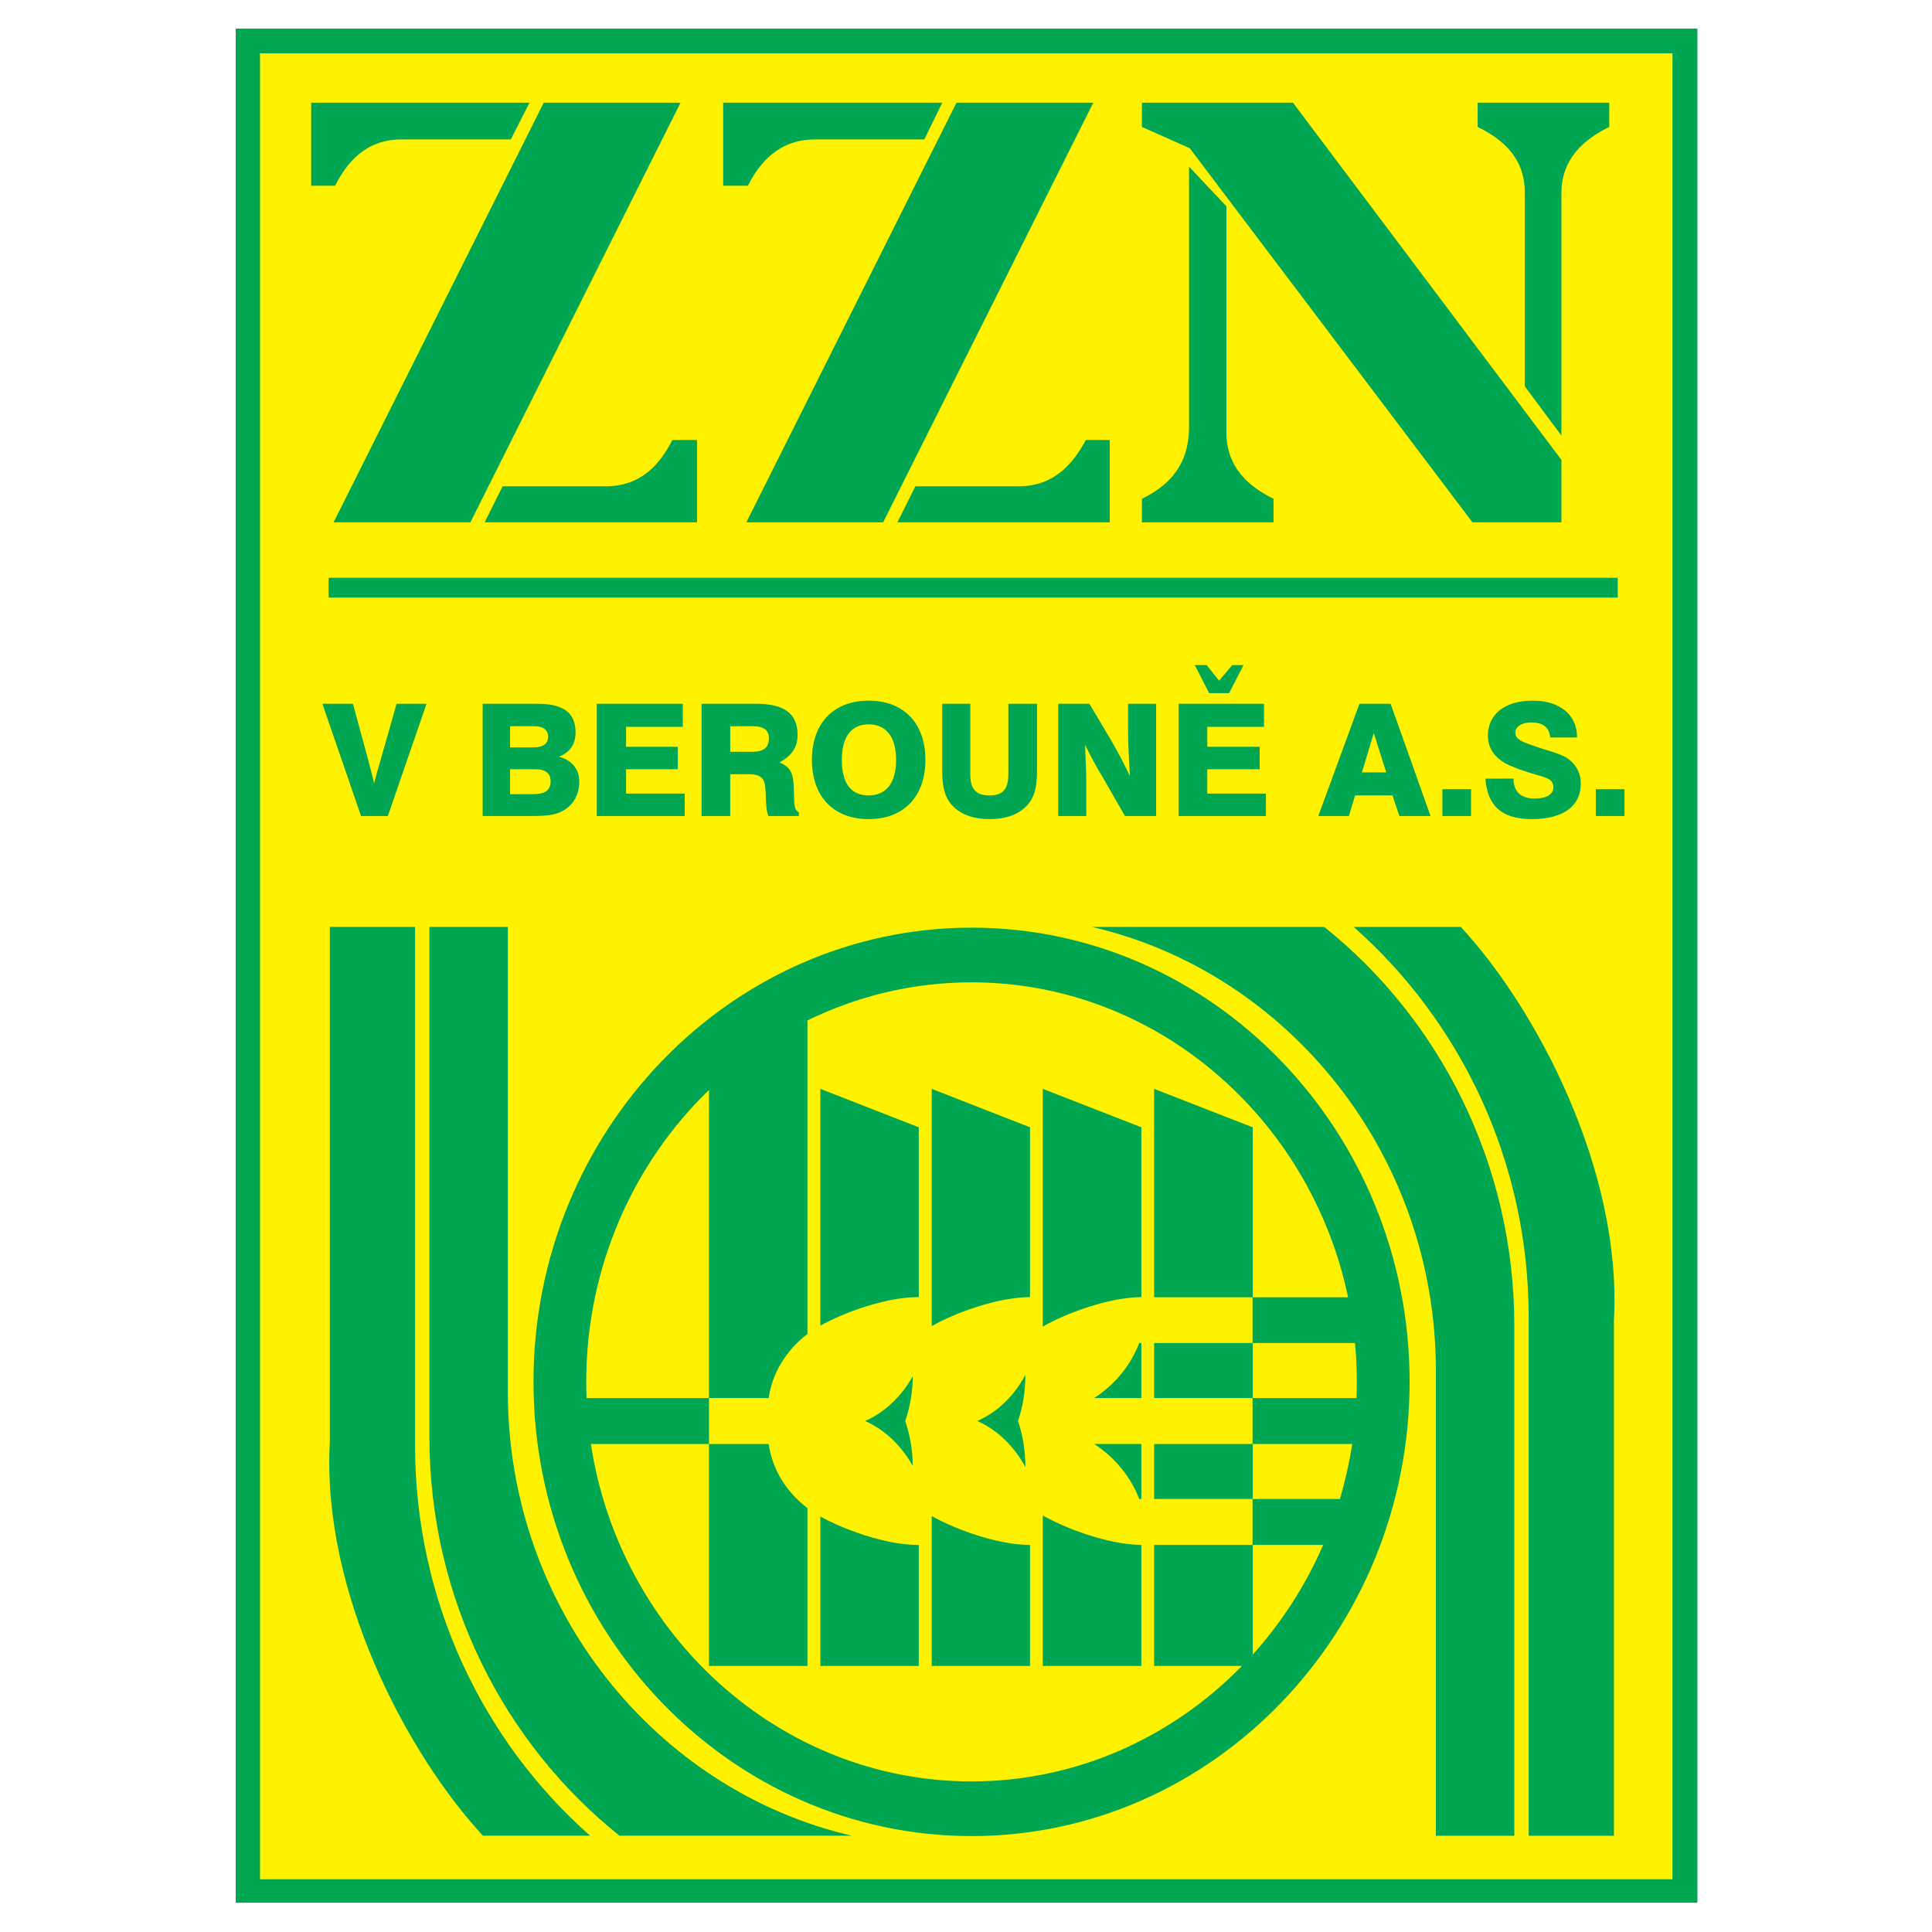
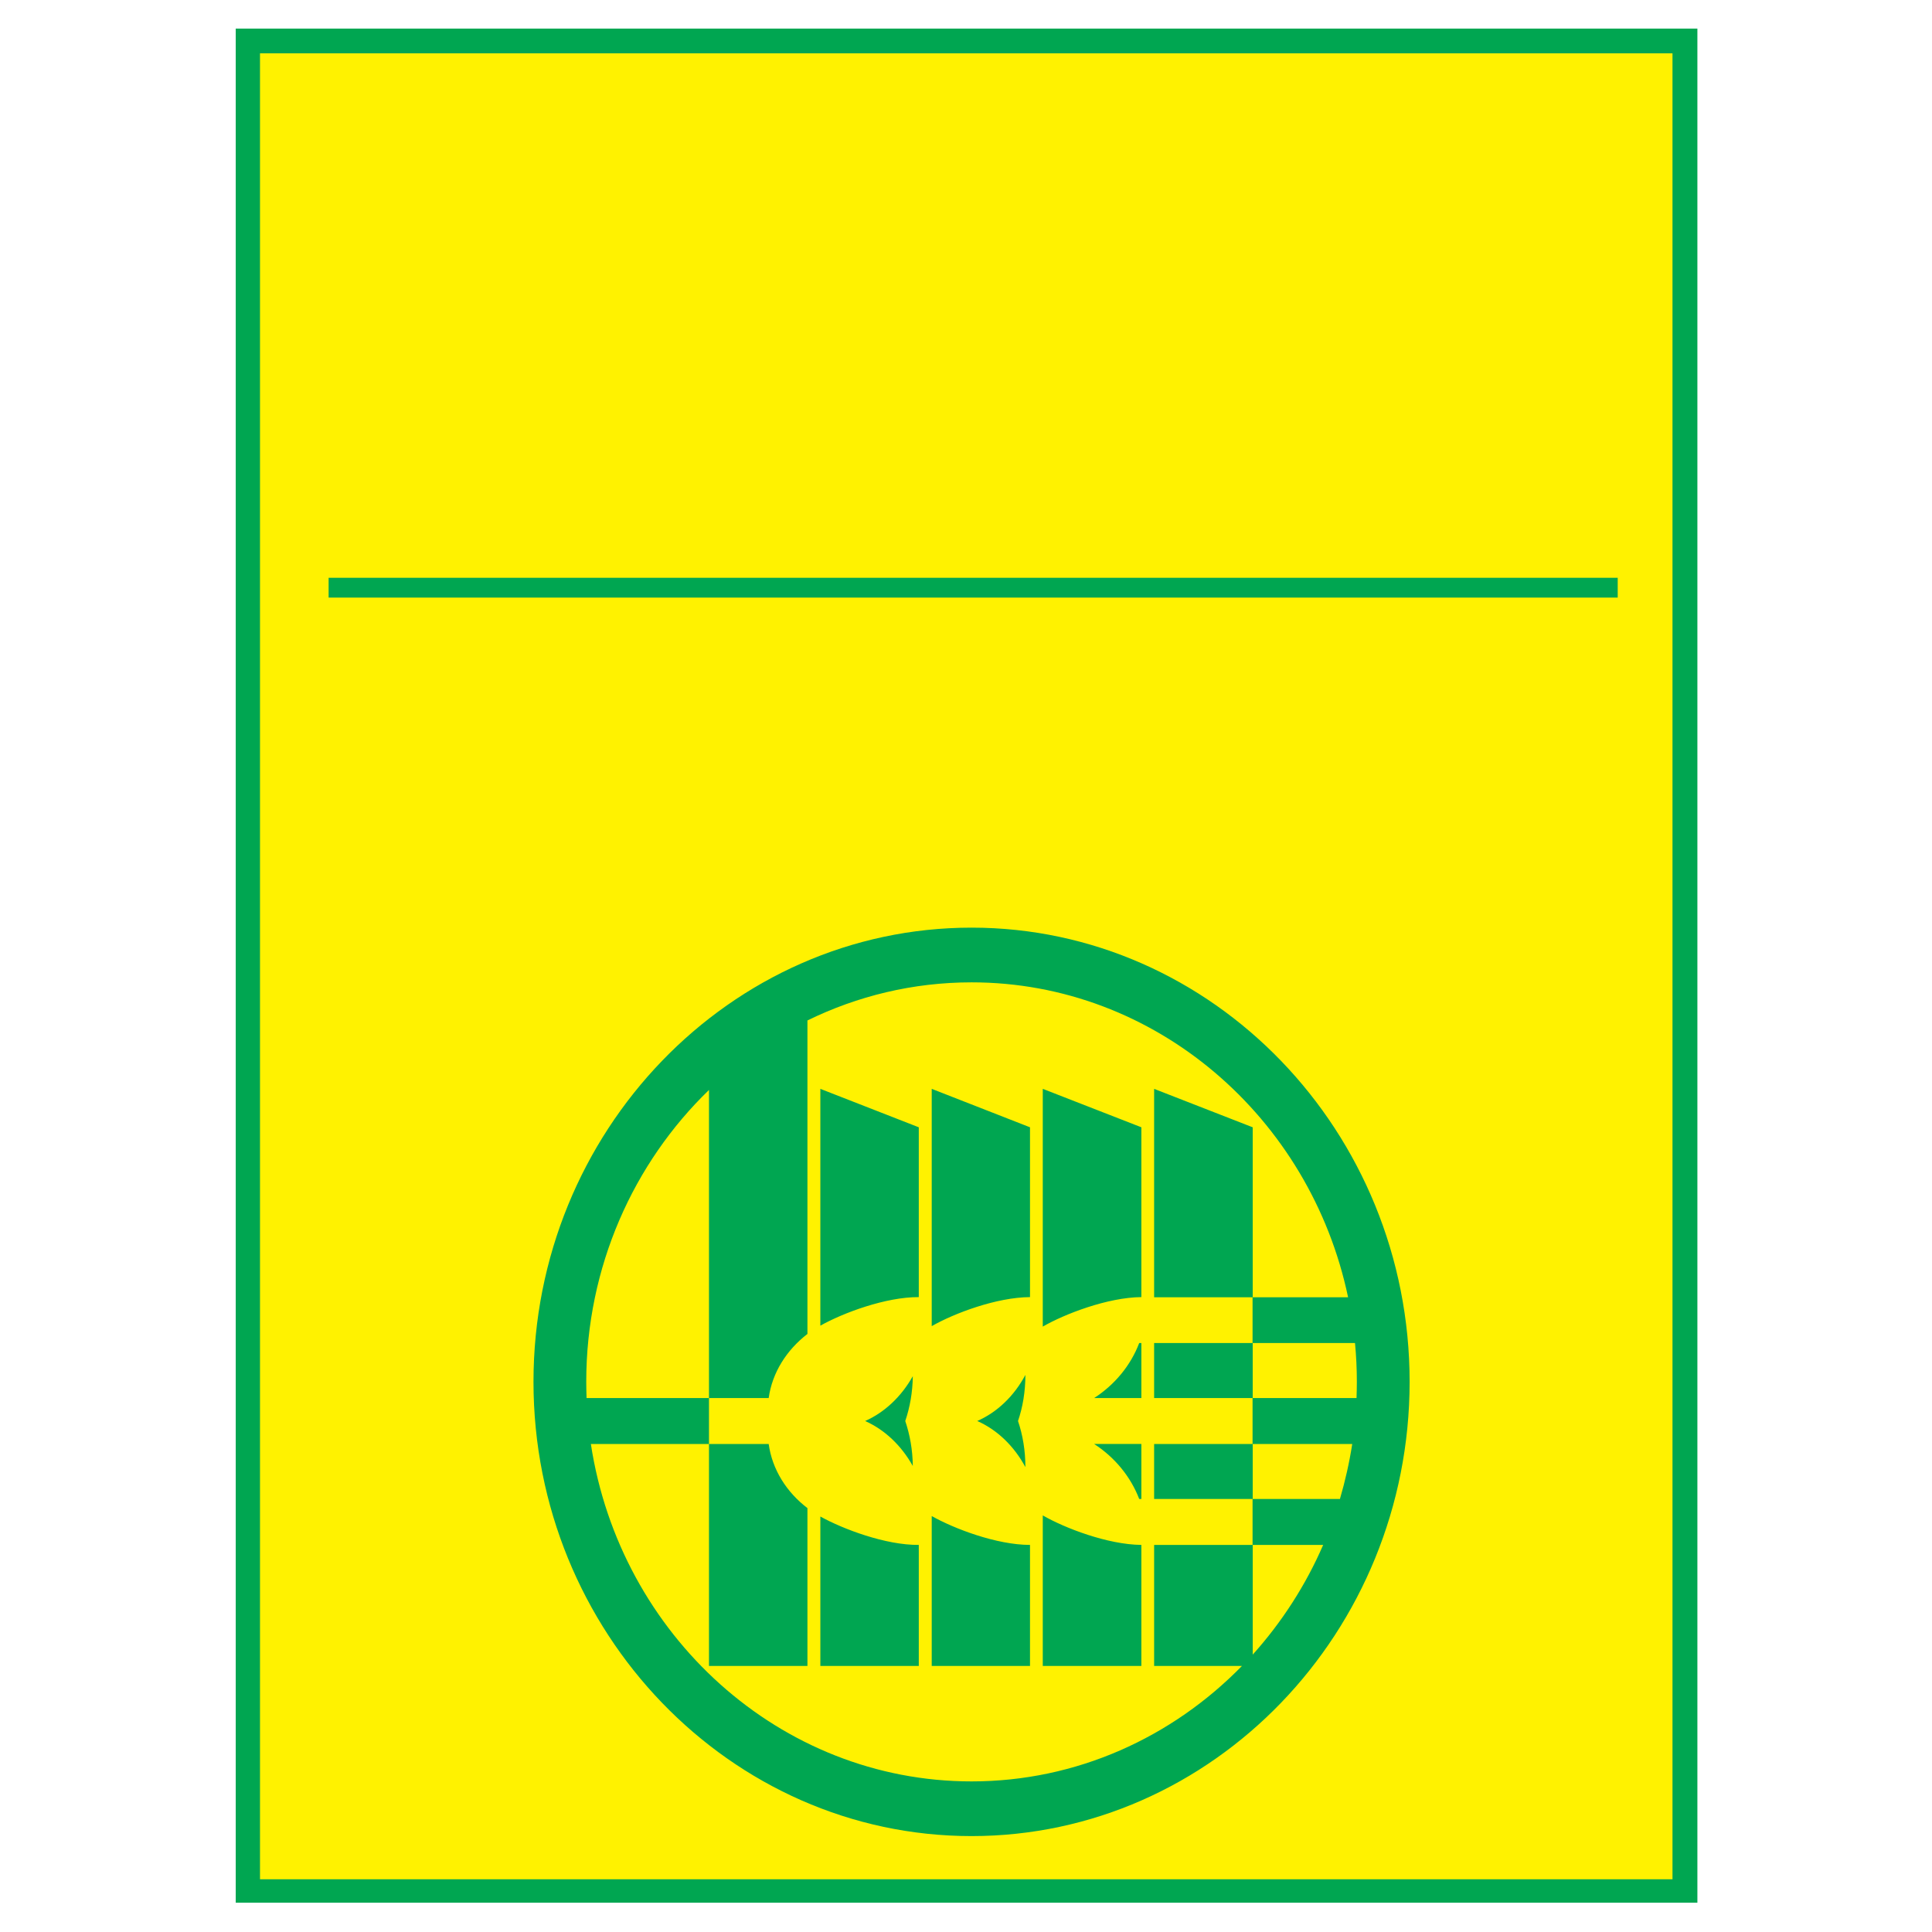
<svg xmlns="http://www.w3.org/2000/svg" version="1.0" id="Layer_1" x="0px" y="0px" width="192.756px" height="192.756px" viewBox="0 0 192.756 192.756" enable-background="new 0 0 192.756 192.756" xml:space="preserve">
  <g>
    <polygon fill-rule="evenodd" clip-rule="evenodd" fill="#FFFFFF" points="0,0 192.756,0 192.756,192.756 0,192.756 0,0  " />
    <polygon fill-rule="evenodd" clip-rule="evenodd" fill="#00A651" points="23.519,2.855 169.349,2.855 169.349,189.833    23.519,189.833 23.519,2.855  " />
    <polygon fill-rule="evenodd" clip-rule="evenodd" fill="#FFF200" points="25.941,5.321 166.865,5.321 166.865,187.495    25.941,187.495 25.941,5.321  " />
    <path fill-rule="evenodd" clip-rule="evenodd" fill="#00A651" d="M96.932,92.551c-24.078,0-43.706,20.348-43.706,45.31   s19.627,45.326,43.706,45.326c24.078,0,43.706-20.364,43.706-45.326S121.01,92.551,96.932,92.551L96.932,92.551z M102.303,146.372   c-1.12-2.084-2.808-3.723-4.803-4.598c1.995-0.875,3.683-2.498,4.803-4.598c0,1.654-0.261,3.213-0.736,4.598   C102.042,143.174,102.303,144.733,102.303,146.372L102.303,146.372z M91.07,146.261c-1.136-2.036-2.808-3.627-4.757-4.486   c1.949-0.859,3.622-2.45,4.757-4.471c-0.015,1.591-0.292,3.118-0.752,4.471C90.778,143.143,91.055,144.653,91.07,146.261   L91.07,146.261z M115.147,149.554v-5.488h9.821v-4.582h-9.821v-5.489h9.821v-4.565h-9.821v-20.794l9.837,3.835v16.959h9.515   c-3.76-17.93-19.198-31.421-37.567-31.421c-5.847,0-11.402,1.368-16.374,3.802v31.278c-2.087,1.606-3.515,3.866-3.867,6.396h-5.955   v4.582h5.955c0.353,2.545,1.78,4.805,3.867,6.396v15.75h-9.822v-22.146H58.951c2.9,19.027,18.845,33.664,37.981,33.664   c10.497,0,20.027-4.407,26.978-11.519h-8.763v-12.075h9.821v-4.582H115.147L115.147,149.554z M113.874,144.065v5.488h-0.215   c-0.859-2.243-2.455-4.168-4.496-5.488H113.874L113.874,144.065z M124.984,149.554h8.701c0.521-1.781,0.937-3.611,1.228-5.488   h-9.929V149.554L124.984,149.554z M132.013,154.136h-7.028v10.945C127.869,161.868,130.264,158.177,132.013,154.136   L132.013,154.136z M113.874,154.136v12.075h-9.837v-15.019C106.217,152.449,110.498,154.104,113.874,154.136L113.874,154.136z    M104.037,132.355v-23.721l9.837,3.835v16.943C110.498,129.444,106.217,131.1,104.037,132.355L104.037,132.355z M81.847,132.261   v-23.626l9.821,3.835v16.943C88.369,129.396,84.118,130.987,81.847,132.261L81.847,132.261z M91.668,154.136v12.075h-9.821v-14.907   C84.118,152.561,88.369,154.168,91.668,154.136L91.668,154.136z M113.874,133.994v5.489h-4.711c2.041-1.32,3.637-3.229,4.496-5.489   H113.874L113.874,133.994z M124.984,139.483h10.358c0.016-0.525,0.031-1.066,0.031-1.623c0-1.305-0.062-2.593-0.185-3.866h-10.205   V139.483L124.984,139.483z M58.521,139.483h12.215v-30.737c-7.519,7.271-12.246,17.644-12.246,29.114   C58.49,138.417,58.506,138.958,58.521,139.483L58.521,139.483z M92.958,166.211h9.806v-12.075c-3.33,0-7.581-1.623-9.806-2.88   V166.211L92.958,166.211z M102.764,129.413V112.47l-9.806-3.835v23.674C95.183,131.035,99.434,129.429,102.764,129.413   L102.764,129.413z" />
-     <path fill-rule="evenodd" clip-rule="evenodd" fill="#00A651" d="M132.116,92.477c11.516,9.208,18.968,23.645,18.968,39.798v50.88   h-7.828v-46.432c0-21.537-14.753-39.72-34.324-44.246H132.116L132.116,92.477z M152.515,183.154h8.506v-51.426   c0.828-14.982-7.753-31.136-15.28-39.252h-10.688c10.688,9.442,17.463,23.411,17.463,38.939V183.154L152.515,183.154z" />
-     <path fill-rule="evenodd" clip-rule="evenodd" fill="#00A651" d="M61.81,183.151c-11.516-9.208-18.968-23.645-18.968-39.798V92.474   h7.828v46.431c0,21.538,14.754,39.72,34.324,44.246H61.81L61.81,183.151z M41.412,92.474h-8.506v51.425   c-0.828,14.983,7.753,31.137,15.28,39.252h10.688c-10.688-9.442-17.463-23.41-17.463-38.939V92.474L41.412,92.474z" />
    <polygon fill-rule="evenodd" clip-rule="evenodd" fill="#00A651" points="32.786,57.646 161.399,57.646 161.399,59.622    32.786,59.622 32.786,57.646  " />
-     <path fill-rule="evenodd" clip-rule="evenodd" fill="#00A651" d="M33.283,52.109h13.652l20.964-41.865H54.247L33.283,52.109   L33.283,52.109z M74.464,52.109h13.652l20.963-41.865H95.428L74.464,52.109L74.464,52.109z M69.541,52.109L69.541,52.109v-3.592   v-4.619h-2.462c-1.193,2.346-3.059,4.619-6.64,4.619H50.144l-1.791,3.592H69.541L69.541,52.109z M31.045,10.244L31.045,10.244   v3.666v4.619h2.387c1.194-2.346,3.059-4.619,6.64-4.619h10.893l1.865-3.666H31.045L31.045,10.244z M72.152,10.244L72.152,10.244   v3.666v4.619h2.461c1.194-2.346,3.134-4.619,6.714-4.619H92.22l1.79-3.666H72.152L72.152,10.244z M110.722,52.109L110.722,52.109   v-3.592v-4.619h-2.388c-1.268,2.346-3.133,4.619-6.714,4.619H91.325l-1.791,3.592H110.722L110.722,52.109z M155.782,10.244   L155.782,10.244L155.782,10.244h-3.655l0,0l0,0h-4.7v2.42c2.388,1.173,4.7,3.006,4.7,6.525v0.66v0.586l0,0v18.11l3.655,4.913   V20.435l0,0v-1.173c0-3.52,2.388-5.425,4.774-6.599v-2.42H155.782L155.782,10.244L155.782,10.244z M122.36,43.164v-1.173V20.582   l-3.73-3.959v25.955c0,4.105-2.312,6.012-4.7,7.185v2.346h13.13L122.36,43.164L122.36,43.164z M122.36,43.164   c0,3.519,2.312,5.426,4.699,6.599v2.346L122.36,43.164L122.36,43.164z M155.782,52.109h-8.878l-28.2-37.319l0,0l-4.774-2.126v-2.42   h4.7l0,0l0,0h3.655h0.075h4.699H129l26.782,35.633V52.109L155.782,52.109z" />
-     <path fill-rule="evenodd" clip-rule="evenodd" fill="#00A651" d="M36.021,81.414h2.675l3.858-11.199h-2.987l-1.68,5.911   c-0.249,0.871-0.436,1.493-0.56,2.053c-0.187-0.933-0.436-1.68-0.56-2.24l-1.555-5.724h-3.049L36.021,81.414L36.021,81.414z    M48.153,81.414h4.355c1.556,0,2.738,0,3.609-0.498c1.058-0.56,1.68-1.618,1.68-2.924c0-1.244-0.747-2.178-2.053-2.489   c1.12-0.436,1.68-1.244,1.68-2.426c0-1.991-1.245-2.862-3.795-2.862h-5.475V81.414L48.153,81.414z M50.891,79.236v-2.488h2.489   c0.996,0,1.556,0.373,1.556,1.182c0,0.995-0.623,1.306-1.867,1.306H50.891L50.891,79.236z M50.891,74.569v-2.115h2.427   c0.871,0,1.369,0.373,1.369,1.058c0,0.684-0.498,1.057-1.493,1.057H50.891L50.891,74.569z M59.539,81.414h8.773v-2.24h-5.849   v-2.426h5.164v-2.24h-5.164v-1.991h5.662v-2.302h-8.586V81.414L59.539,81.414z M69.992,81.414h2.862v-4.168h1.929   c0.996,0,1.494,0.373,1.556,1.244c0.125,0.996,0,1.991,0.311,2.924h3.049V81.04c-0.56-0.249-0.436-1.058-0.498-2.426   c-0.062-1.369-0.249-2.053-1.432-2.551c1.183-0.623,1.805-1.494,1.805-2.738c0-2.178-1.369-3.111-4.168-3.111h-5.413V81.414   L69.992,81.414z M72.854,75.005v-2.551h2.24c1.058,0,1.618,0.373,1.618,1.182c0,0.996-0.56,1.369-1.68,1.369H72.854L72.854,75.005z    M81.004,75.814c0,3.671,2.177,5.911,5.662,5.911s5.662-2.24,5.662-5.911s-2.177-5.911-5.662-5.911S81.004,72.143,81.004,75.814   L81.004,75.814z M83.991,75.814c0-2.302,0.933-3.546,2.675-3.546s2.737,1.245,2.737,3.546c0,2.302-0.995,3.546-2.737,3.546   S83.991,78.178,83.991,75.814L83.991,75.814z M94.008,70.214v6.658c0,1.68,0.249,2.8,1.182,3.671   c0.871,0.809,2.053,1.182,3.546,1.182s2.676-0.373,3.547-1.182c0.933-0.871,1.182-1.991,1.182-3.671v-6.658h-2.862v7.031   c0,1.431-0.497,2.115-1.866,2.115c-1.431,0-1.929-0.684-1.929-2.115v-7.031H94.008L94.008,70.214z M105.58,81.414h2.8v-3.36   c0-0.933-0.062-2.177-0.124-3.733c0.685,1.369,1.307,2.489,1.804,3.297l2.178,3.795h3.111V70.214h-2.8v2.862   c0,0.933,0.062,2.364,0.187,4.355c-0.56-1.182-1.182-2.364-1.866-3.546l-2.178-3.671h-3.111V81.414L105.58,81.414z M117.589,81.414   h8.71v-2.24h-5.849v-2.426h5.227v-2.24h-5.227v-1.991h5.662v-2.302h-8.523V81.414L117.589,81.414z M119.206,66.357l1.431,2.8h1.991   l1.432-2.8h-1.12l-1.308,1.556l-1.243-1.556H119.206L119.206,66.357z M135.632,70.214l-4.106,11.199h3.049l0.622-2.053h3.732   l0.685,2.053h3.111l-3.982-11.199H135.632L135.632,70.214z M135.881,77.059l1.182-3.92l1.244,3.92H135.881L135.881,77.059z    M143.906,81.414h2.862v-2.675h-2.862V81.414L143.906,81.414z M148.199,77.681c0.188,2.738,1.68,4.044,4.604,4.044   c3.173,0,4.915-1.306,4.915-3.546c0-0.933-0.373-1.742-1.12-2.364c-0.498-0.436-1.493-0.747-2.737-1.12   c-1.805-0.622-2.675-0.809-2.675-1.617c0-0.56,0.622-0.996,1.555-0.996c1.183,0,1.805,0.436,1.929,1.493h2.676   c0-2.24-1.68-3.671-4.418-3.671c-2.8,0-4.479,1.369-4.479,3.484c0,1.431,0.871,2.489,2.489,3.111   c1.617,0.684,2.924,0.871,3.608,1.244c0.249,0.125,0.436,0.436,0.436,0.809c0,0.684-0.685,1.12-1.867,1.12   c-1.368,0-2.115-0.685-2.115-1.991H148.199L148.199,77.681z M159.212,81.414h2.862v-2.675h-2.862V81.414L159.212,81.414z" />
  </g>
</svg>